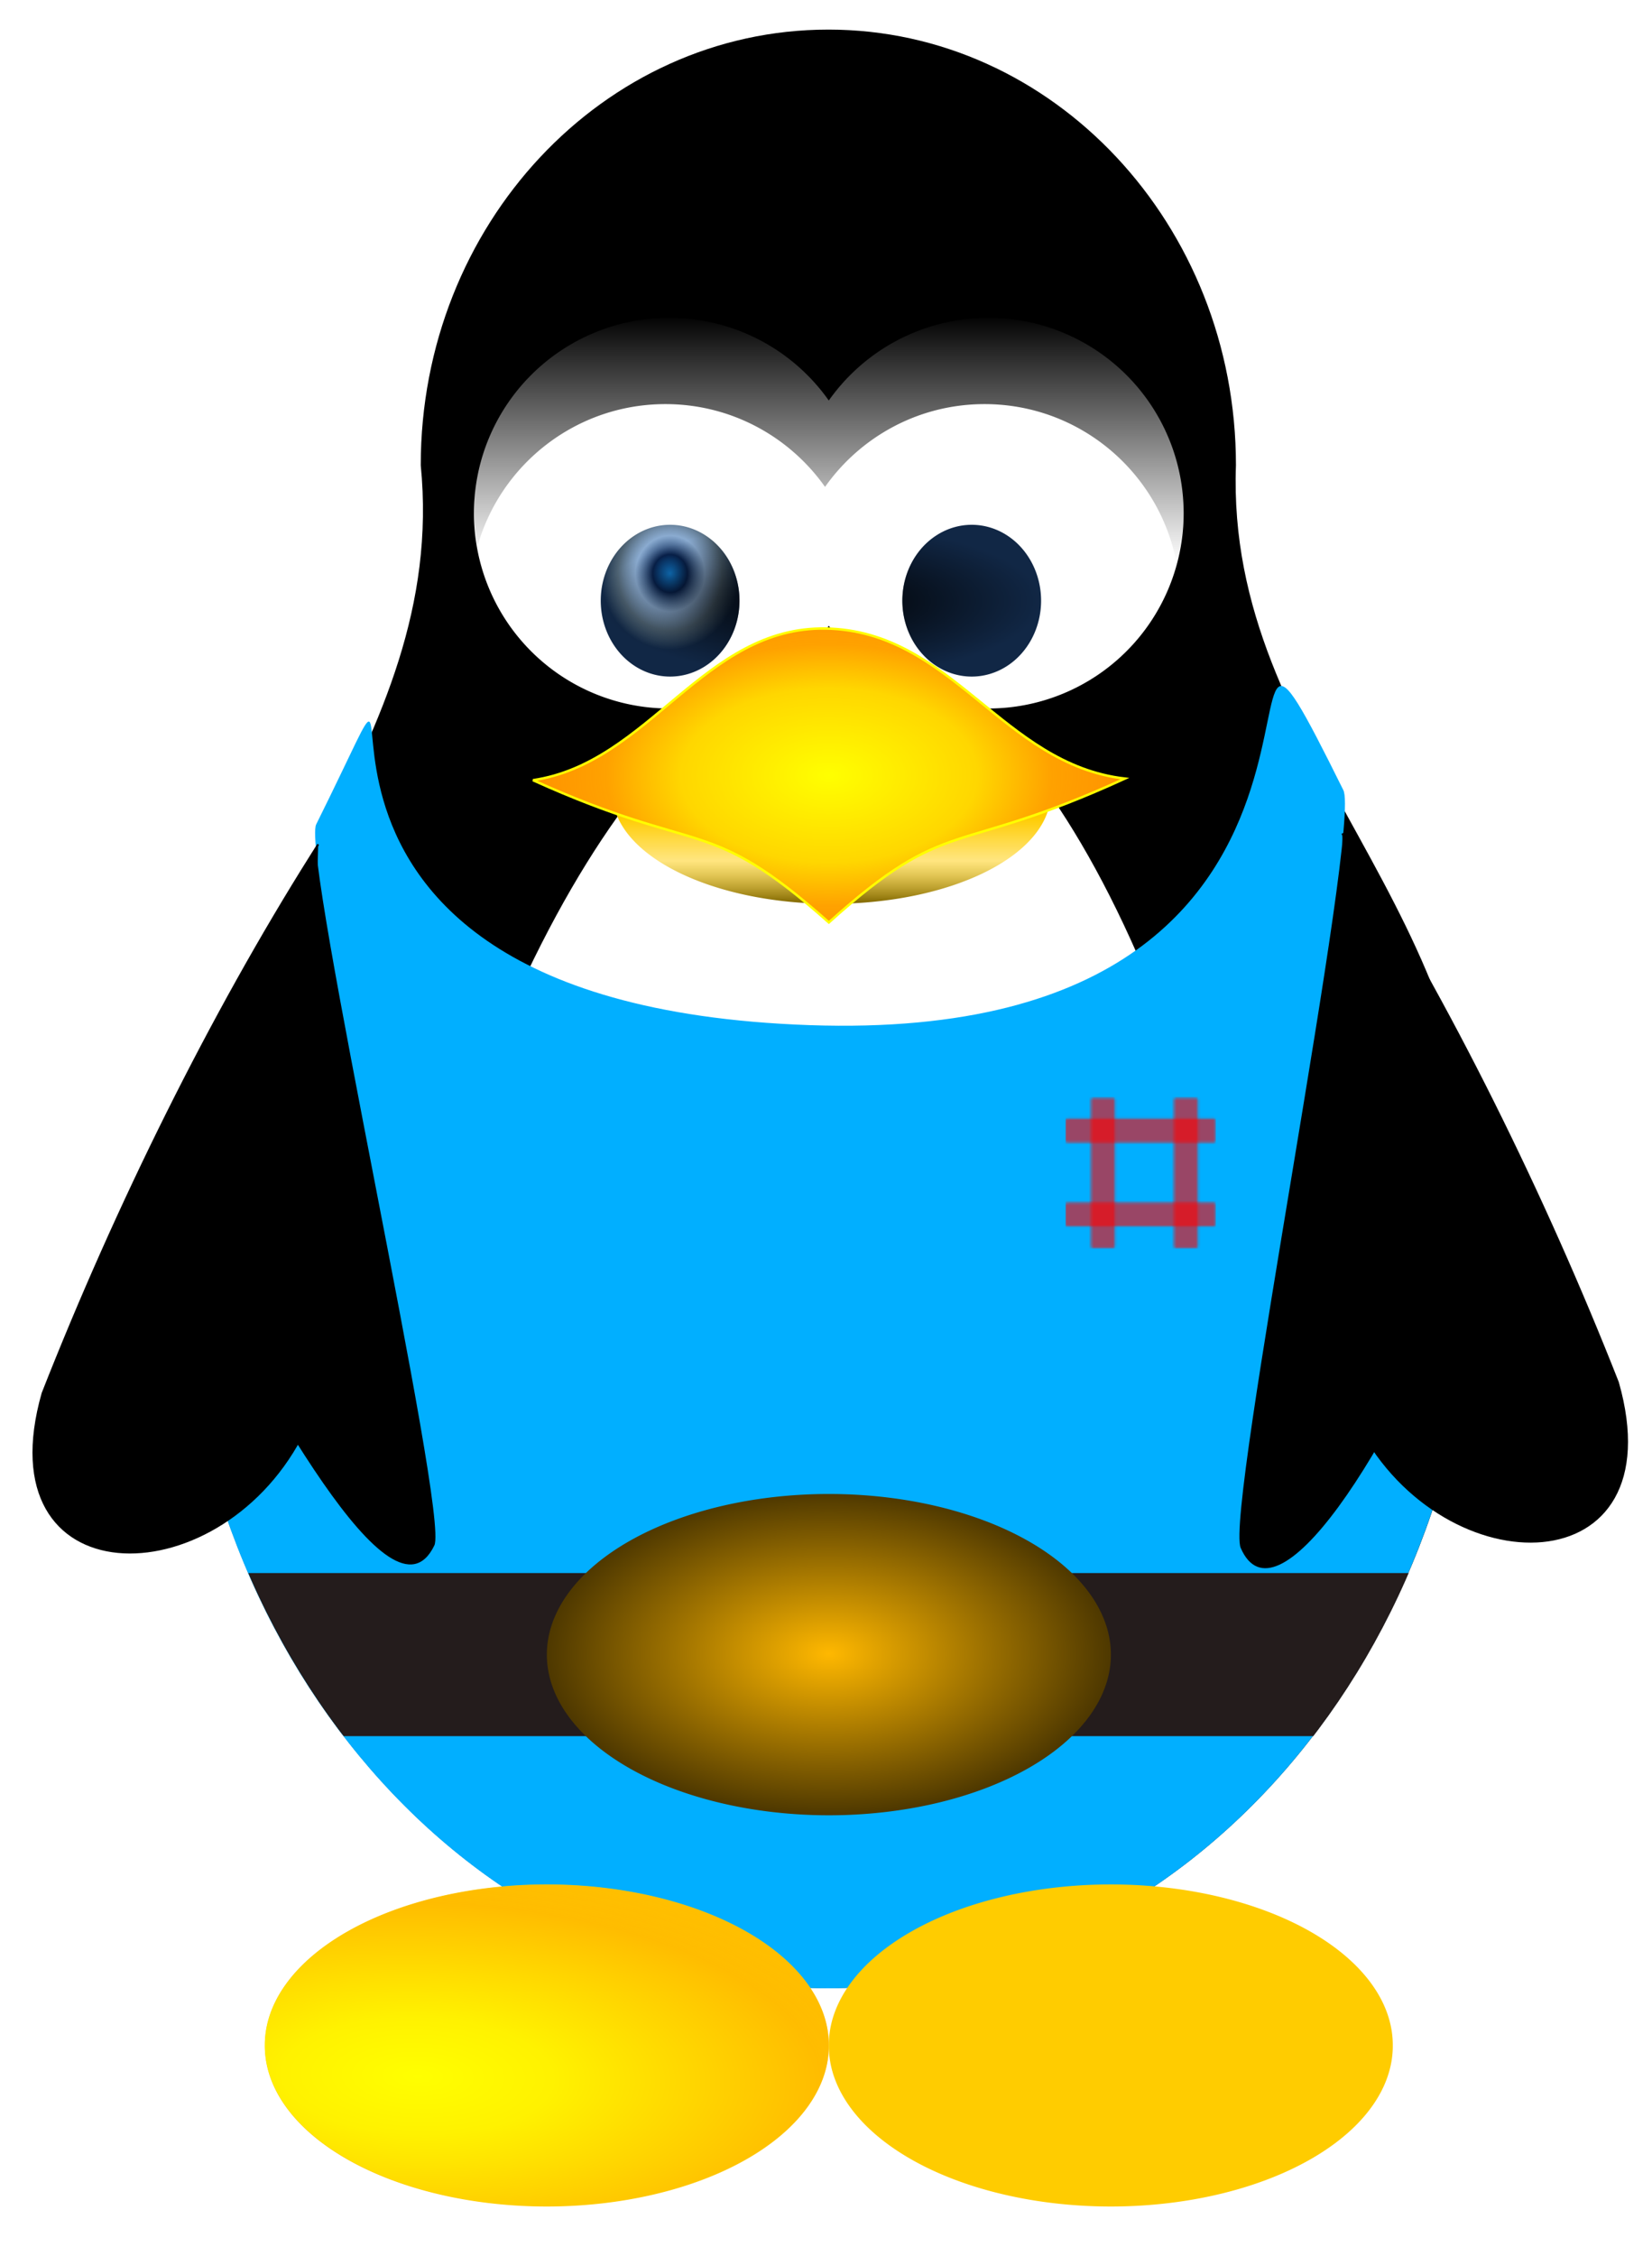
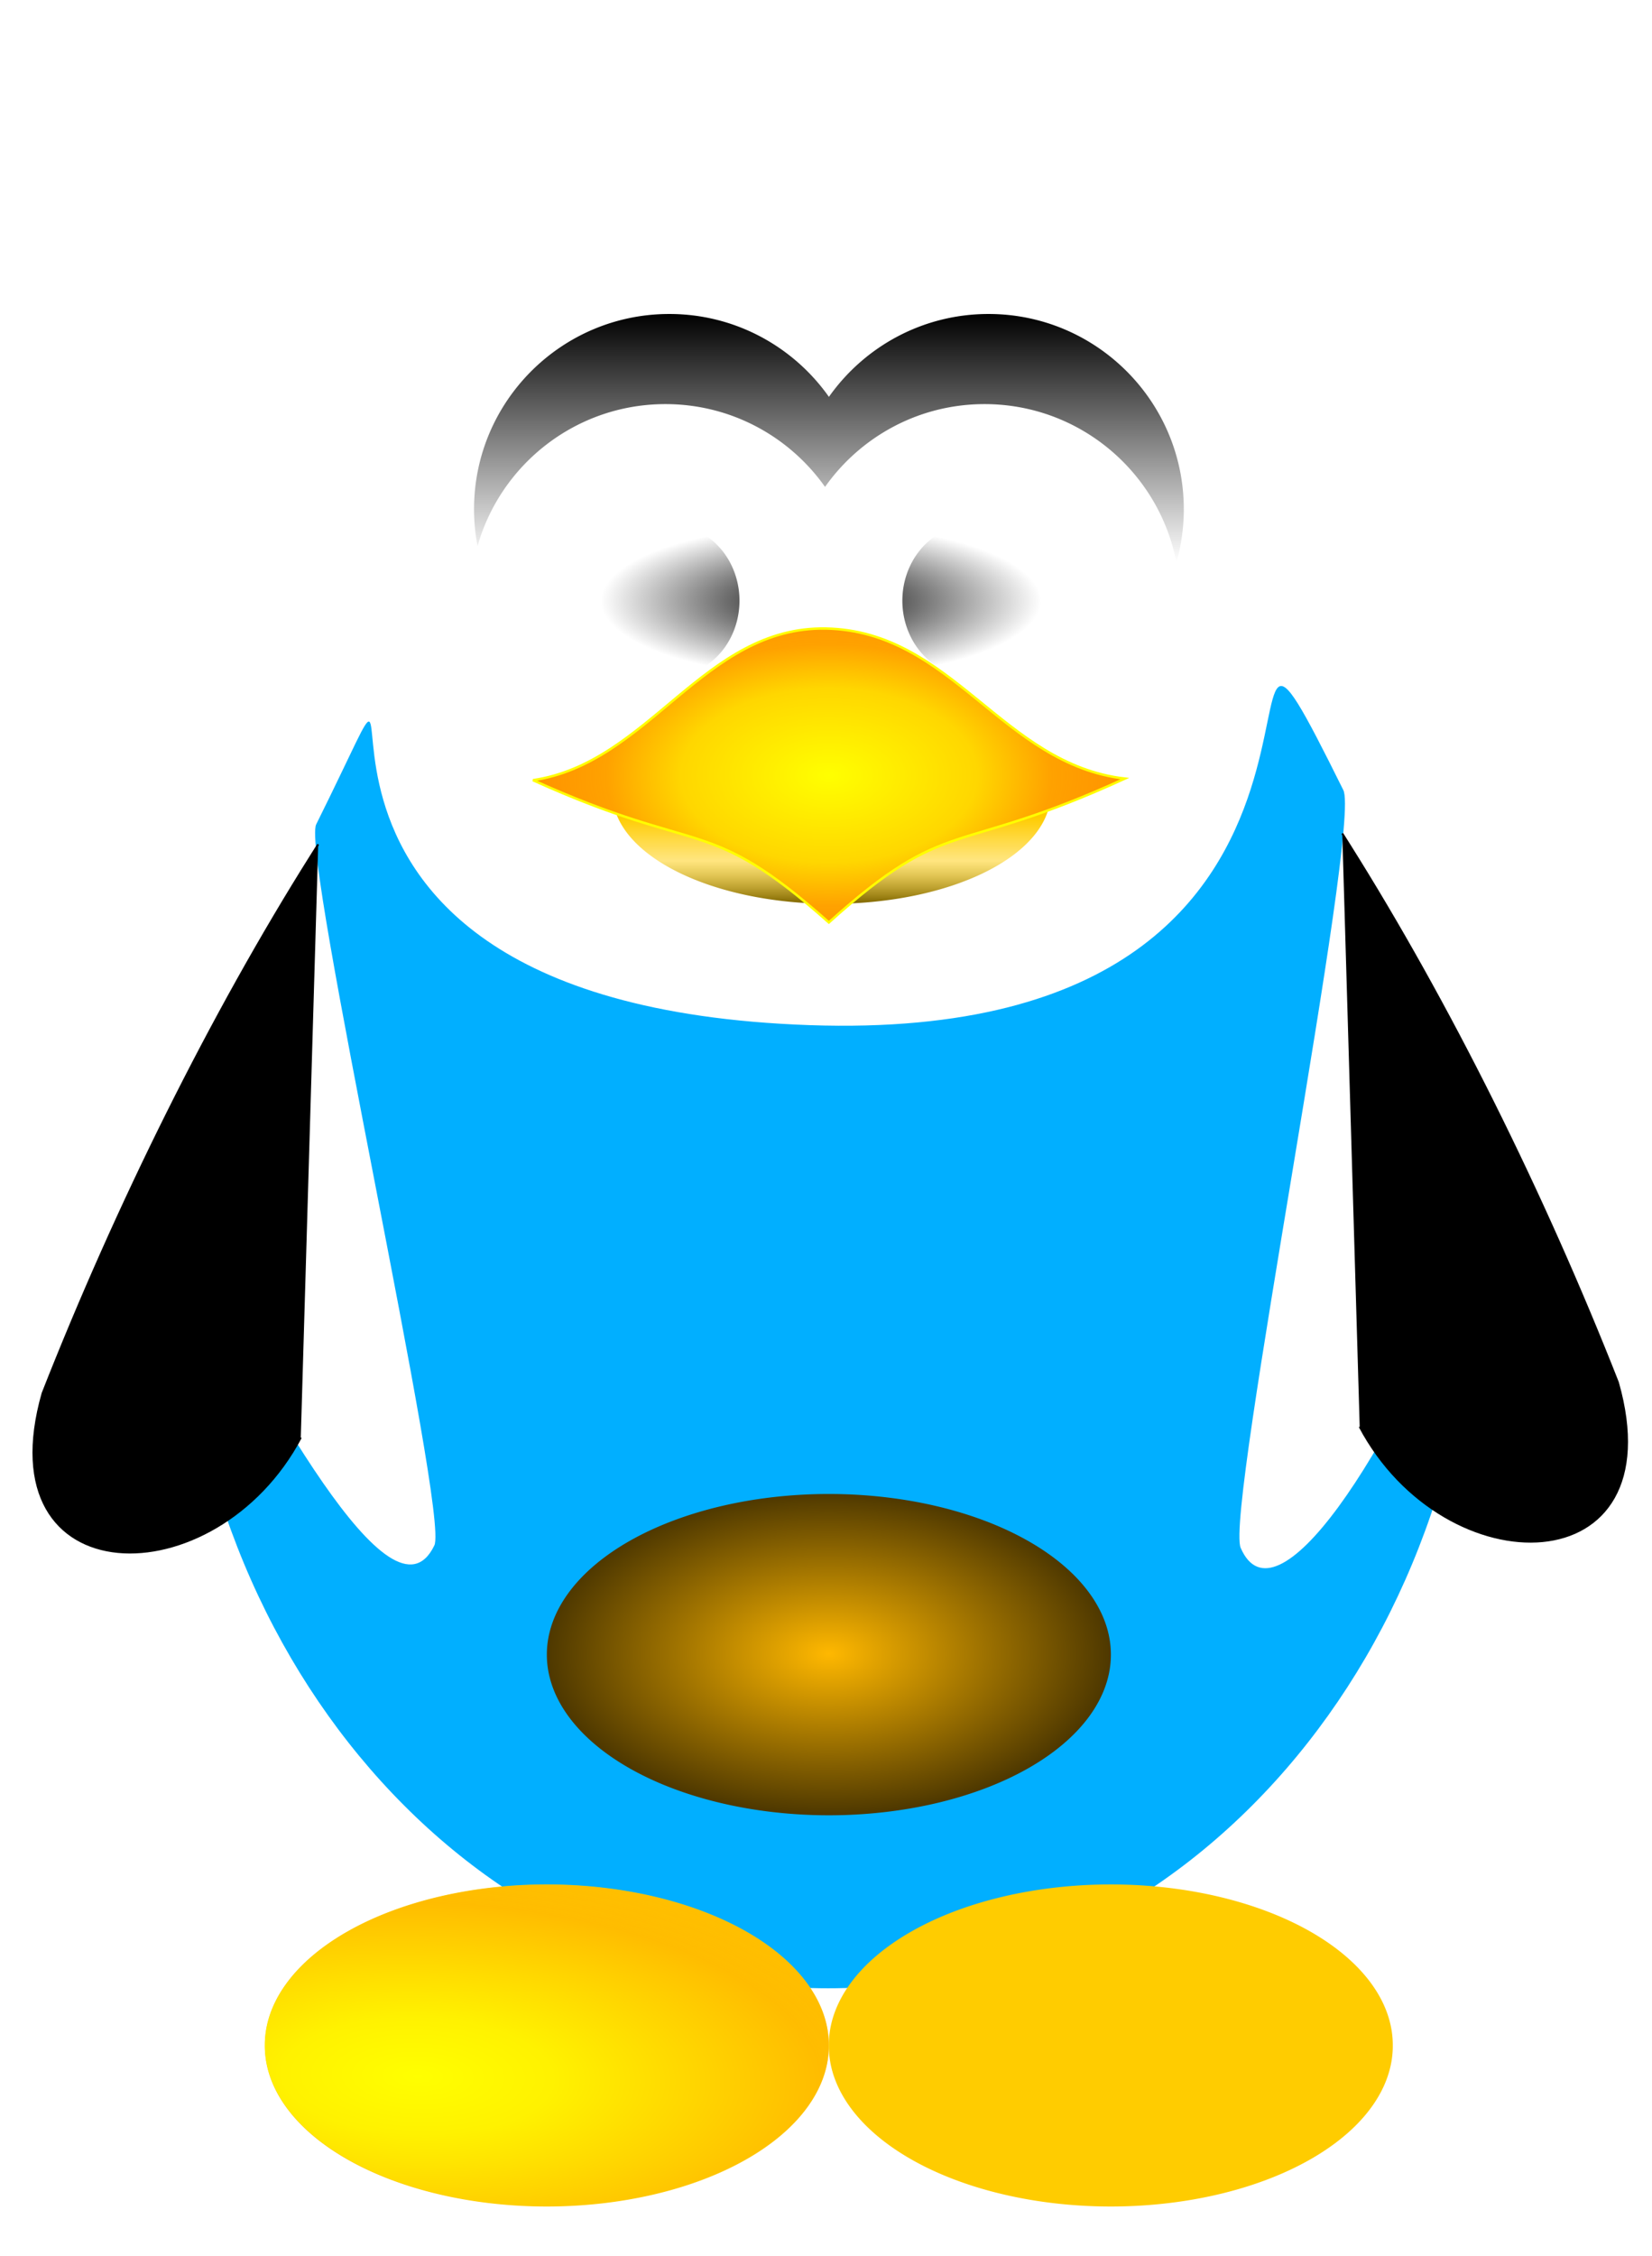
<svg xmlns="http://www.w3.org/2000/svg" xmlns:xlink="http://www.w3.org/1999/xlink" viewBox="0 0 231.64 316.21" version="1.0">
  <defs>
    <radialGradient id="m" gradientUnits="userSpaceOnUse" cy="846.8" cx="234.47" gradientTransform="matrix(1 0 0 .569 0 364.59)" r="115.63">
      <stop offset="0" stop-color="#ffb800" />
      <stop offset="1" stop-color="#4e3800" />
    </radialGradient>
    <radialGradient id="f" xlink:href="#b" gradientUnits="userSpaceOnUse" cy="308.49" cx="293.28" gradientTransform="matrix(1 0 0 1.094 0 -28.921)" r="28.439" />
    <radialGradient id="h" gradientUnits="userSpaceOnUse" cy="391.34" cx="355.71" gradientTransform="matrix(1 0 0 .586 0 161.98)" r="121.84">
      <stop offset="0" stop-color="#ff0" />
      <stop offset=".5" stop-color="#ff0" stop-opacity=".735" />
      <stop offset=".75" stop-color="#ffb700" stop-opacity=".735" />
      <stop offset="1" stop-color="#ffb700" stop-opacity=".556" />
    </radialGradient>
    <radialGradient id="i" xlink:href="#c" gradientUnits="userSpaceOnUse" cy="869.36" cx="181.48" gradientTransform="matrix(1.902 .052 -.022 .819 -144.44 137.95)" r="115.63" />
    <radialGradient id="j" xlink:href="#d" gradientUnits="userSpaceOnUse" cy="319.7" cx="355.11" gradientTransform="matrix(1 0 0 .345 0 209.54)" r="90.27" />
    <linearGradient id="g" y2="434.68" gradientUnits="userSpaceOnUse" x2="354.6" y1="460.47" x1="354.6">
      <stop offset="0" stop-color="#7e6500" />
      <stop offset=".5" stop-color="#fc0" stop-opacity=".498" />
      <stop offset="1" stop-color="#fc0" />
    </linearGradient>
    <linearGradient id="c">
      <stop offset="0" stop-color="#ff0" />
      <stop offset=".256" stop-color="#ff0" stop-opacity=".735" />
      <stop offset=".75" stop-color="#ffb700" stop-opacity=".735" />
      <stop offset="1" stop-color="#ffb700" stop-opacity=".556" />
    </linearGradient>
    <linearGradient id="b">
      <stop offset="0" stop-color="#1280d5" />
      <stop offset=".25" stop-color="#08224e" />
      <stop offset=".5" stop-color="#4579b4" stop-opacity=".627" />
      <stop offset=".75" stop-color="#102c42" stop-opacity=".737" />
      <stop offset="1" stop-color="#112745" />
    </linearGradient>
    <linearGradient id="d">
      <stop offset="0" />
      <stop offset="1" stop-opacity="0" />
    </linearGradient>
    <linearGradient id="k" y2="304.03" gradientUnits="userSpaceOnUse" x2="354.29" y1="202.19" x1="354.29">
      <stop offset="0" />
      <stop offset="1" stop-opacity="0" />
    </linearGradient>
    <pattern id="a" width="61.588" patternUnits="userSpaceOnUse" patternTransform="translate(-410.91 72.726)" height="62.344">
      <rect ry=".684" height="61.588" width="9.824" y=".378" x="10.391" opacity=".6" fill="red" />
      <rect transform="rotate(90)" ry=".684" height="61.588" width="9.824" y="-61.588" x="8.879" opacity=".6" fill="red" />
      <rect ry=".684" transform="scale(-1)" height="61.588" width="9.824" y="-61.966" x="-54.22" opacity=".6" fill="red" />
      <rect ry=".684" transform="rotate(90)" height="61.588" width="9.824" y="-61.588" x="43.263" opacity=".6" fill="red" />
      <path fill="none" d="M0 0h61.588v62.344H0z" />
    </pattern>
    <pattern id="n" xlink:href="#a" patternTransform="translate(451.33 523.09)" />
    <clipPath id="l">
      <path d="M354.09 85.641c-92.26 0-167.12 79.989-167.12 178.56 11.38 115.68-87.511 186.63-98.564 317.16 0 169.54 119.01 307.12 265.68 307.12 146.68 0 265.72-137.58 265.72-307.12 7.5-135.41-102.94-198.07-98.56-317.16 0-98.57-74.89-178.56-167.16-178.56z" />
    </clipPath>
    <filter id="e" y="-.098" width="1.242" x="-.121" height="1.195">
      <feGaussianBlur stdDeviation="24.499" />
    </filter>
  </defs>
-   <path d="M116.143 4.149c-31.548 0-57.147 27.352-57.147 61.059 3.892 39.556-29.924 63.818-33.704 108.452 0 57.975 40.696 105.02 90.85 105.02 50.157 0 90.863-47.045 90.863-105.02 2.564-46.303-35.2-67.73-33.703-108.452 0-33.706-25.609-61.06-57.16-61.06z" />
  <path d="M361.09 339.38c-18.46.5-46.5 10.91-81.18 52.81-33.18 40.07-67.93 107.47-92.85 200.59 4.93 117.35 84.43 197.53 167.03 197.53 83.02 0 162.93-80.99 167.13-199.28-22.65-99.49-56.06-168.05-87.03-206.12-32.12-39.5-54.63-46.04-73.1-45.53z" filter="url(#e)" fill="#fff" transform="translate(-4.938 -25.136) scale(.342)" />
  <path d="M113.486 143.698C24.784 140.597 65.945 72.06 44.34 115.55c-2.154 4.223 18.678 96.683 16.564 101.077-5.987 12.454-23.748-21.498-35.638-42.939 0 57.975 40.696 105.02 90.853 105.02 50.154 0 90.863-47.045 90.863-105.02-12.34 31.224-28.17 54.473-33.015 43.288-2.213-5.109 16.978-101.467 14.379-106.25-23.502-47.32 13.842 36.075-74.86 32.973z" fill="#01afff" />
  <path d="M188.21 116.831c.324.517.652 1.036.977 1.553 14.058 22.336 27.28 48.991 37.666 75.386 8.1 28.454-24.2 28.816-36.199 6.217" fill-rule="evenodd" stroke="#000" stroke-width=".272" />
  <g fill="#fff">
-     <path d="M121.221 71.93a27.383 27.383 0 11-54.766 0 27.383 27.383 0 1154.766 0z" />
    <path d="M165.968 71.93a27.383 27.383 0 11-54.766 0 27.383 27.383 0 1154.766 0z" />
  </g>
  <g transform="translate(-6.34 -25.136) scale(.342)" fill="url(#f)">
-     <path d="M321.72 319.702a28.44 31.107 0 11-56.88 0 28.44 31.107 0 1156.88 0zM445.38 319.702a28.44 31.107 0 11-56.88 0 28.44 31.107 0 1156.88 0z" />
-   </g>
+     </g>
  <path d="M415.93 427.58a61.323 32.883 0 11-122.65 0 61.323 32.883 0 11122.65 0z" transform="matrix(.501 0 0 .471 -61.052 -90.185)" fill="url(#g)" />
  <g fill-rule="evenodd">
    <path d="M74.72 109.343c16.341-2.408 23.895-21.567 41.054-21.256 17.737.335 24.71 19.036 41.93 21.033-24.19 11.08-24.593 4.928-41.5 20.162-17.165-15.261-17.593-9.134-41.485-19.94z" fill="#f60" />
    <path d="M234.37 393.27c47.79-7.04 69.88-63.07 120.06-62.16 51.87.98 72.26 55.67 122.62 61.51-70.74 32.4-71.92 14.41-121.36 58.96-50.2-44.63-51.45-26.71-121.32-58.31z" stroke="#ff0" fill="url(#h)" transform="translate(-5.423 -25.136) scale(.342)" />
  </g>
  <path d="M116.21 286.668a39.54 22.516 0 11-79.079 0 39.54 22.516 0 1179.08 0z" fill="#fc0" />
  <path d="M350.1 846.8a115.63 65.845 0 11-231.26 0 115.63 65.845 0 11231.26 0z" transform="translate(-3.506 -2.895) scale(.342)" fill="url(#i)" />
  <path d="M116.215 286.668a22.516 39.54 90 1079.079 0 22.516 39.54 90 10-79.08 0z" fill="#fc0" />
  <path d="M350.1 846.8a115.63 65.845 0 11-231.26 0 115.63 65.845 0 11231.26 0z" transform="matrix(-.342 0 0 .342 235.931 -2.895)" fill="url(#i)" />
  <g transform="translate(-6.34 -25.136) scale(.342)" fill="url(#j)">
    <path d="M321.72 319.702a28.44 31.107 0 11-56.88 0 28.44 31.107 0 1156.88 0zM445.38 319.702a28.44 31.107 0 11-56.88 0 28.44 31.107 0 1156.88 0z" />
  </g>
  <path d="M288.85 202.19c-44.2 0-80.06 35.86-80.06 80.06 0 5.16.51 10.18 1.44 15.06 9.53-33.57 40.41-58.18 77.03-58.18 27.03 0 50.93 13.41 65.44 33.93 14.5-20.52 38.38-33.93 65.4-33.93 39.02 0 71.56 27.95 78.66 64.9a79.898 79.898 0 003.03-21.78c0-44.2-35.86-80.06-80.06-80.06-27.04 0-50.94 13.43-65.44 33.97-14.5-20.54-38.4-33.97-65.44-33.97z" fill="url(#k)" transform="translate(-4.938 -25.136) scale(.342)" />
  <path d="M44.62 118.353c-.324.516-.649 1.036-.977 1.553-14.058 22.336-27.282 48.99-37.666 75.386-8.1 28.457 24.2 28.816 36.199 6.22" fill-rule="evenodd" stroke="#000" stroke-width=".272" />
-   <path d="M106.97 718.24c5.41 23.5 13.16 45.91 22.97 66.84H597.5c9.81-20.93 17.58-43.33 23-66.84H106.97z" clip-path="url(#l)" fill="#241c1c" transform="translate(-4.938 -25.136) scale(.342)" />
  <path d="M350.1 846.8a115.63 65.845 0 11-231.26 0 115.63 65.845 0 11231.26 0z" transform="translate(36.034 -57.667) scale(.342)" fill="url(#m)" />
-   <path fill="url(#n)" d="M451.33 523.09h61.588v62.344H451.33z" transform="translate(-4.938 -25.136) scale(.342)" />
</svg>